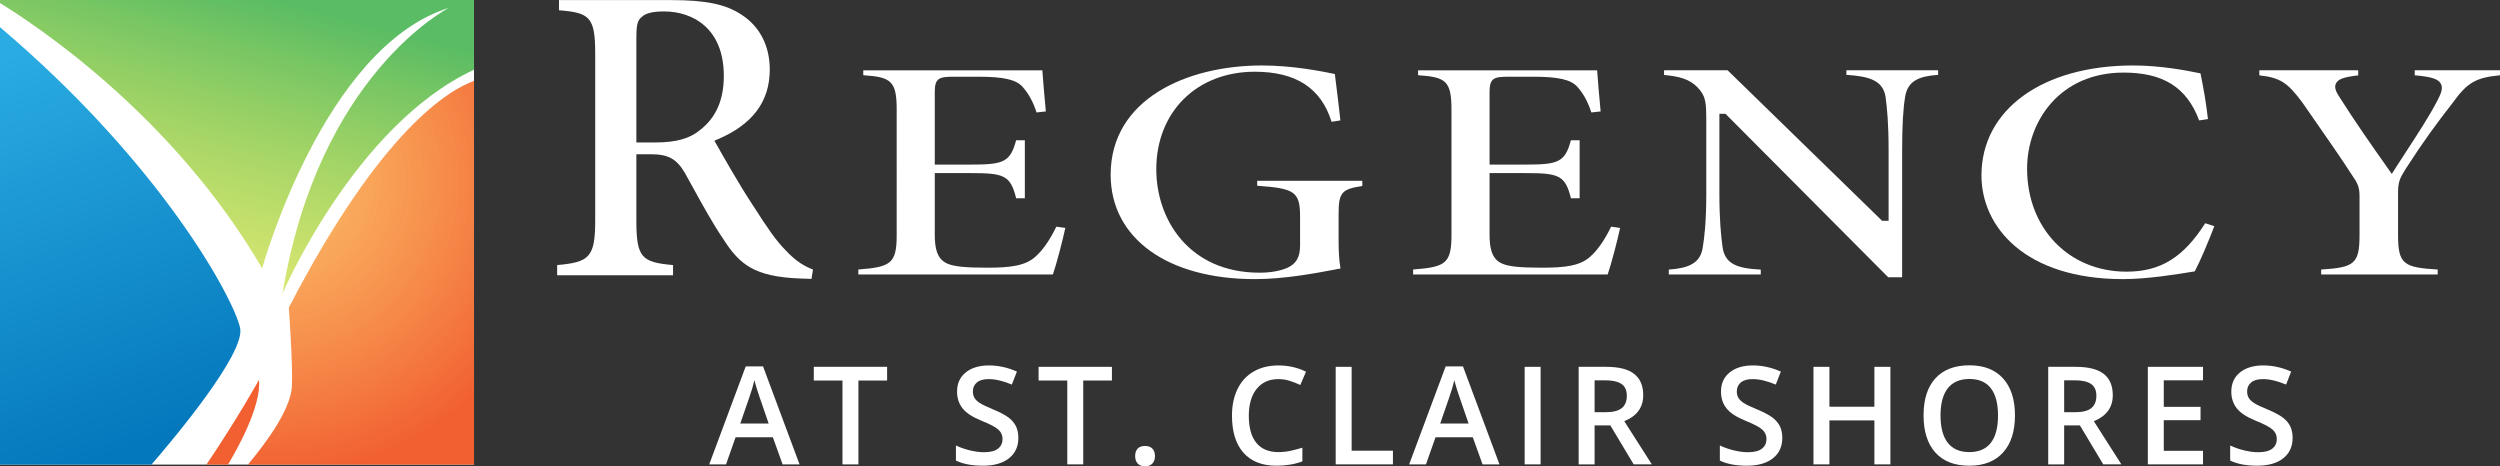
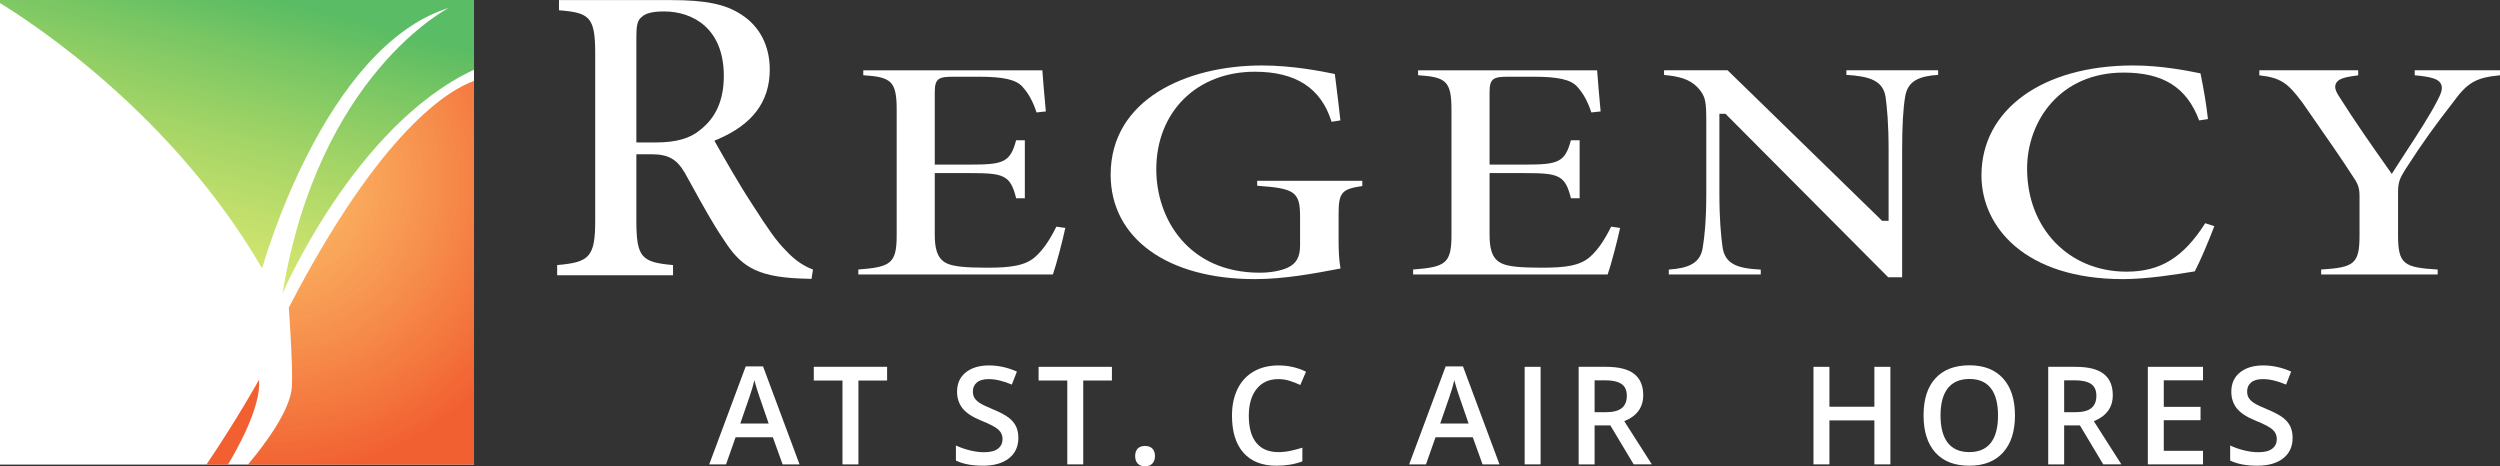
<svg xmlns="http://www.w3.org/2000/svg" version="1.1" id="OUTLINED-CMYK" x="0px" y="0px" viewBox="0 0 292.769 54.608" style="enable-background:new 0 0 292.769 54.608;" xml:space="preserve">
  <rect x="0" y="0" width="292.769" height="54.608" fill="#333333" stroke="none" />
  <style type="text/css">
	.st0{fill:#FFFFFF;}
	.st1{opacity:0.96;fill:#F15A29;}
	.st2{fill:url(#SVGID_1_);}
	.st3{fill:url(#SVGID_2_);}
	.st4{opacity:0.96;fill:url(#SVGID_3_);}
</style>
  <rect class="st0" width="55.51" height="54.407" />
  <g>
    <path class="st0" d="M92.012,29.317c-1.11-1.109-2.045-2.467-3.85-5.283   c-1.599-2.412-3.636-6.024-4.306-7.211l-0.195-0.346l0.365-0.155   c4.118-1.753,6.119-4.43,6.119-8.184c0-2.762-1.172-5.04-3.3-6.413   c-1.866-1.234-4.182-1.715-8.264-1.715H65.462v1.193   c3.591,0.282,4.241,0.784,4.241,5.056V25.882c0,4.285-0.741,4.828-4.456,5.159   v1.197h13.571v-1.197c-3.636-0.327-4.295-0.84-4.295-5.158v-7.818h1.751   c1.982,0,2.974,0.553,3.931,2.189c0.286,0.512,0.574,1.036,0.867,1.568   c1.196,2.171,2.434,4.417,3.63,6.168c1.924,3.023,3.67,4.405,8.956,4.624   c0.003,0,0.006,0,0.009,0c0.298,0,0.618,0.015,0.922,0.029   c0.153,0.008,0.301,0.015,0.443,0.019l0.174-1.098   C94.303,31.221,93.236,30.651,92.012,29.317z M81.967,15.237   c-1.171,0.983-2.814,1.445-5.156,1.445h-2.288V4.325   c0-1.245,0.099-1.956,0.633-2.338c0.431-0.436,1.281-0.648,2.595-0.648   c3.39,0,7.013,1.983,7.013,7.55C84.763,11.709,83.849,13.786,81.967,15.237z" />
    <path class="st0" d="M110.934,30.867c-1.287-0.558-1.465-1.974-1.465-3.422v-7.174h4.116   c3.937,0,4.742,0.207,5.414,2.947h1.018v-6.788h-1.023   c-0.694,2.628-1.555,2.846-5.409,2.846h-4.116v-8.527   c0-1.628,0.549-1.764,2.249-1.764h2.902c2.899,0,4.382,0.341,5.119,1.175   c0.708,0.777,1.237,1.74,1.649,3.008l1.088-0.117   c-0.184-1.859-0.345-3.955-0.408-4.818h-20.971v0.576   c3.258,0.218,3.912,0.669,3.912,4.041V27.526c0,3.333-0.692,3.749-4.492,4.035   v0.58h22.786c0.416-1.21,1.134-3.943,1.454-5.444l-1.051-0.152   c-0.777,1.588-1.576,2.737-2.438,3.504c-1.186,1.087-2.975,1.301-5.663,1.301   C113.048,31.35,111.695,31.21,110.934,30.867z" />
    <path class="st0" d="M152.249,25.345v3.392c0,1.355-0.437,2.136-1.461,2.613   c-0.824,0.373-2.011,0.585-3.261,0.585c-8.325,0-12.117-6.273-12.117-12.101   c0-6.733,4.744-11.435,11.536-11.435c4.821,0,7.766,1.919,8.99,5.863l1.035-0.162   c-0.183-1.671-0.356-3.055-0.494-4.161c-0.059-0.475-0.112-0.899-0.157-1.273   c-1.651-0.343-4.992-0.999-8.541-0.999c-8.817,0-17.713,3.956-17.713,12.793   c0,7.427,6.626,12.226,16.881,12.226c3.482,0,7.013-0.67,9.85-1.208l0.187-0.035   c-0.194-1.068-0.223-2.25-0.223-3.291v-3.109c0-2.54,0.395-2.894,2.776-3.261   v-0.609h-12.31v0.579C151.542,22.062,152.249,22.405,152.249,25.345z" />
    <path class="st0" d="M175.904,30.867c-1.287-0.558-1.465-1.974-1.465-3.422v-7.174h4.116   c3.938,0,4.742,0.207,5.414,2.947h1.018v-6.788h-1.023   c-0.694,2.628-1.555,2.846-5.409,2.846h-4.116v-8.527   c0-1.628,0.549-1.764,2.249-1.764h2.902c2.899,0,4.382,0.341,5.119,1.175   c0.708,0.777,1.237,1.74,1.649,3.008l1.088-0.117   c-0.184-1.859-0.345-3.955-0.408-4.818h-20.971v0.576   c3.258,0.218,3.912,0.669,3.912,4.041V27.526c0,3.333-0.692,3.749-4.492,4.035   v0.58h22.786c0.416-1.21,1.134-3.943,1.454-5.444l-1.051-0.152   c-0.777,1.588-1.576,2.737-2.438,3.504c-1.186,1.087-2.975,1.301-5.663,1.301   C178.018,31.35,176.665,31.21,175.904,30.867z" />
    <path class="st0" d="M220.811,11.324c0.178,1.331,0.359,3.111,0.359,6.329v8.205h-0.759   l-0.126-0.122L202.316,8.232h-7.443V8.778c1.794,0.169,2.975,0.481,3.916,1.447   c0.994,1.053,1.031,1.693,1.031,4.238V22.601c0,3.471-0.234,5.274-0.41,6.329   c-0.242,1.936-1.754,2.489-3.981,2.638v0.574h10.77v-0.568   c-2.778-0.14-4.24-0.654-4.489-2.744c-0.165-1.231-0.356-3.059-0.356-6.228   v-9.276h0.712l19.054,19.141h1.635V17.653c0-2.925,0.114-4.95,0.36-6.372   c0.308-1.847,1.698-2.367,3.855-2.515V8.232h-10.745v0.533   C218.954,8.937,220.497,9.438,220.811,11.324z" />
    <path class="st0" d="M237.388,19.753c0-5.592,3.876-11.253,11.284-11.253   c4.668,0,7.418,1.732,8.866,5.602l1.031-0.163   c-0.224-1.944-0.488-3.437-0.875-5.347l-0.11-0.022   c-1.454-0.294-4.478-0.903-7.776-0.903c-10.625,0-17.764,5.174-17.764,12.874   c0,6.046,5.126,12.145,16.578,12.145c2.865,0,6.345-0.572,8.018-0.846l0.384-0.062   c0.652-1.233,1.618-3.519,2.29-5.292l-1.067-0.344   c-2.563,4.024-5.254,5.672-9.222,5.672   C242.282,31.814,237.388,26.742,237.388,19.753z" />
    <path class="st0" d="M285.836,9.796c0.299,0.538,0.019,1.169-0.377,1.939   c-0.872,1.72-2.373,4.019-3.697,6.047c-0.486,0.744-0.941,1.441-1.319,2.039   l-0.346,0.548l-0.447-0.637c-1.913-2.718-3.891-5.529-5.591-8.229   c-0.374-0.574-0.767-1.172-0.505-1.721c0.244-0.513,0.894-0.758,2.609-0.956   V8.232h-11.578v0.591c2.442,0.27,3.307,0.848,5.038,3.183l0.96,1.38   c2.079,2.987,3.58,5.145,4.885,7.161c0.647,0.933,0.851,1.393,0.851,2.436   V27.526c0,3.402-0.633,3.791-4.492,4.039v0.576h13.647v-0.574   c-3.989-0.243-4.643-0.63-4.643-4.041v-4.966c0-1.197,0.175-1.637,0.873-2.752   c2.158-3.338,3.501-5.164,5.527-7.769c1.694-2.349,2.682-2.954,5.537-3.222   v-0.585H282.781v0.585C284.771,8.996,285.53,9.247,285.836,9.796z" />
  </g>
  <path class="st1" d="M30.328,44.481c0,0-2.388,4.337-6.156,9.926h2.523  C27.56,52.983,30.645,47.647,30.328,44.481z" />
  <linearGradient id="SVGID_1_" gradientUnits="userSpaceOnUse" x1="29.425" y1="-2.323" x2="19.04" y2="37.49">
    <stop offset="0.038" style="stop-color:#57BB61;stop-opacity:0.985" />
    <stop offset="1" style="stop-color:#DBE120;stop-opacity:0.6" />
  </linearGradient>
  <path class="st2" d="M0,0.361C4.008,2.808,20.282,13.488,30.696,31.431  c0,0,7.168-25.917,21.873-30.512c0,0-15.256,7.72-19.483,33.453  c0,0,8.42-19.688,22.424-26.208V0H0" />
  <linearGradient id="SVGID_2_" gradientUnits="userSpaceOnUse" x1="16.114" y1="51.858" x2="-9.275" y2="-16.615">
    <stop offset="0" style="stop-color:#0076BB;stop-opacity:0.985" />
    <stop offset="0.658" style="stop-color:#27AAE1;stop-opacity:0.985" />
  </linearGradient>
-   <path class="st3" d="M0,54.407h17.736c2.439-2.818,11.017-12.992,10.386-15.991  C27.41,35.031,18.928,19.216,0,3.185" />
  <radialGradient id="SVGID_3_" cx="31.498" cy="21.169" r="34.423" gradientUnits="userSpaceOnUse">
    <stop offset="0" style="stop-color:#FBB040;stop-opacity:0.8" />
    <stop offset="1" style="stop-color:#F15A29" />
  </radialGradient>
  <path class="st4" d="M55.51,9.474c-2.817,1.006-10.849,5.606-21.689,26.553  c0,0,0.485,6.613,0.368,9.19c-0.127,2.8-3.25,6.92-5.159,9.19H55.51V9.474z" />
  <g>
    <path class="st0" d="M91.649,54.381l-1.141-3.172h-4.367l-1.117,3.172h-1.969l4.273-11.469   h2.031l4.273,11.469H91.649z M90.017,49.6l-1.07-3.109   c-0.078-0.208-0.187-0.536-0.324-0.984c-0.138-0.447-0.233-0.775-0.285-0.984   c-0.141,0.641-0.347,1.342-0.617,2.102l-1.031,2.977H90.017z" />
    <path class="st0" d="M100.527,54.381h-1.867v-9.82h-3.359V42.959h8.586v1.602h-3.359V54.381z" />
    <path class="st0" d="M119.258,51.28c0,1.016-0.367,1.812-1.102,2.391   s-1.748,0.867-3.039,0.867c-1.292,0-2.349-0.2-3.172-0.602v-1.766   c0.521,0.245,1.074,0.438,1.66,0.578s1.131,0.211,1.637,0.211   c0.739,0,1.285-0.141,1.637-0.422s0.527-0.658,0.527-1.133   c0-0.427-0.162-0.789-0.484-1.086c-0.323-0.297-0.99-0.648-2-1.055   c-1.042-0.422-1.776-0.903-2.203-1.445c-0.427-0.541-0.641-1.192-0.641-1.953   c0-0.953,0.338-1.703,1.016-2.25c0.677-0.547,1.586-0.82,2.727-0.82   c1.094,0,2.182,0.24,3.266,0.719l-0.594,1.523c-1.016-0.427-1.922-0.641-2.719-0.641   c-0.604,0-1.062,0.132-1.375,0.395c-0.312,0.264-0.469,0.611-0.469,1.043   c0,0.297,0.062,0.551,0.188,0.762s0.331,0.41,0.617,0.598   c0.286,0.188,0.802,0.436,1.547,0.742c0.838,0.35,1.453,0.675,1.844,0.977   c0.391,0.303,0.677,0.644,0.859,1.023C119.167,50.317,119.258,50.764,119.258,51.28z   " />
    <path class="st0" d="M126.854,54.381h-1.867v-9.82h-3.359V42.959h8.586v1.602h-3.359V54.381z" />
    <path class="st0" d="M132.936,53.405c0-0.38,0.099-0.672,0.297-0.875   c0.198-0.203,0.484-0.305,0.859-0.305c0.38,0,0.669,0.105,0.867,0.316   c0.198,0.211,0.297,0.499,0.297,0.863c0,0.37-0.101,0.663-0.301,0.879   c-0.201,0.216-0.488,0.324-0.863,0.324s-0.662-0.106-0.859-0.32   C133.034,54.074,132.936,53.78,132.936,53.405z" />
    <path class="st0" d="M149.698,44.397c-1.073,0-1.917,0.381-2.531,1.141   c-0.615,0.761-0.922,1.811-0.922,3.148c0,1.401,0.295,2.461,0.887,3.18   c0.591,0.719,1.446,1.078,2.566,1.078c0.484,0,0.953-0.048,1.406-0.145   c0.453-0.096,0.924-0.22,1.414-0.371v1.602   c-0.896,0.339-1.912,0.508-3.047,0.508c-1.672,0-2.956-0.506-3.852-1.52   c-0.896-1.013-1.344-2.462-1.344-4.348c0-1.188,0.217-2.227,0.652-3.117   c0.435-0.891,1.063-1.572,1.887-2.047c0.823-0.474,1.789-0.711,2.898-0.711   c1.167,0,2.245,0.245,3.234,0.734l-0.672,1.555   c-0.386-0.182-0.793-0.342-1.223-0.48   C150.624,44.466,150.172,44.397,149.698,44.397z" />
-     <path class="st0" d="M156.419,54.381V42.959h1.867v9.82h4.836v1.602H156.419z" />
    <path class="st0" d="M173.617,54.381l-1.141-3.172h-4.367l-1.117,3.172h-1.969l4.273-11.469   h2.031l4.273,11.469H173.617z M171.984,49.6l-1.07-3.109   c-0.078-0.208-0.187-0.536-0.324-0.984c-0.138-0.447-0.233-0.775-0.285-0.984   c-0.141,0.641-0.347,1.342-0.617,2.102l-1.031,2.977H171.984z" />
    <path class="st0" d="M178.549,54.381V42.959h1.867v11.422H178.549z" />
    <path class="st0" d="M186.739,49.819v4.562h-1.867V42.959h3.227   c1.474,0,2.565,0.276,3.273,0.828c0.708,0.553,1.062,1.386,1.062,2.5   c0,1.422-0.74,2.436-2.219,3.039l3.227,5.055h-2.125l-2.734-4.562H186.739z    M186.739,48.272h1.297c0.87,0,1.5-0.161,1.891-0.484   c0.391-0.322,0.586-0.802,0.586-1.438c0-0.646-0.211-1.109-0.633-1.391   s-1.058-0.422-1.906-0.422h-1.234V48.272z" />
-     <path class="st0" d="M208.721,51.28c0,1.016-0.367,1.812-1.102,2.391   s-1.748,0.867-3.039,0.867c-1.292,0-2.349-0.2-3.172-0.602v-1.766   c0.521,0.245,1.074,0.438,1.66,0.578s1.131,0.211,1.637,0.211   c0.739,0,1.285-0.141,1.637-0.422s0.527-0.658,0.527-1.133   c0-0.427-0.162-0.789-0.484-1.086c-0.323-0.297-0.99-0.648-2-1.055   c-1.042-0.422-1.776-0.903-2.203-1.445c-0.427-0.541-0.641-1.192-0.641-1.953   c0-0.953,0.338-1.703,1.016-2.25c0.677-0.547,1.586-0.82,2.727-0.82   c1.094,0,2.182,0.24,3.266,0.719l-0.594,1.523c-1.016-0.427-1.922-0.641-2.719-0.641   c-0.604,0-1.062,0.132-1.375,0.395c-0.312,0.264-0.469,0.611-0.469,1.043   c0,0.297,0.062,0.551,0.188,0.762s0.331,0.41,0.617,0.598   c0.286,0.188,0.802,0.436,1.547,0.742c0.838,0.35,1.453,0.675,1.844,0.977   c0.391,0.303,0.677,0.644,0.859,1.023C208.63,50.317,208.721,50.764,208.721,51.28   z" />
    <path class="st0" d="M221.38,54.381h-1.875v-5.148h-5.266v5.148h-1.867V42.959h1.867v4.672   h5.266v-4.672h1.875V54.381z" />
    <path class="st0" d="M235.968,48.655c0,1.859-0.465,3.305-1.395,4.336   s-2.246,1.547-3.949,1.547c-1.724,0-3.048-0.512-3.973-1.535   c-0.925-1.023-1.387-2.478-1.387-4.363c0-1.885,0.465-3.333,1.395-4.344   c0.93-1.01,2.256-1.516,3.98-1.516c1.698,0,3.01,0.514,3.938,1.539   C235.504,45.345,235.968,46.79,235.968,48.655z M227.249,48.655   c0,1.406,0.284,2.473,0.852,3.199c0.567,0.727,1.409,1.09,2.523,1.09   c1.109,0,1.946-0.359,2.512-1.078c0.565-0.719,0.848-1.789,0.848-3.211   c0-1.4-0.28-2.463-0.84-3.188c-0.56-0.724-1.395-1.086-2.504-1.086   c-1.12,0-1.965,0.362-2.535,1.086C227.535,46.192,227.249,47.254,227.249,48.655z" />
    <path class="st0" d="M241.728,49.819v4.562h-1.867V42.959h3.227   c1.474,0,2.565,0.276,3.273,0.828c0.708,0.553,1.062,1.386,1.062,2.5   c0,1.422-0.74,2.436-2.219,3.039l3.227,5.055h-2.125l-2.734-4.562H241.728z    M241.728,48.272h1.297c0.87,0,1.5-0.161,1.891-0.484   c0.391-0.322,0.586-0.802,0.586-1.438c0-0.646-0.211-1.109-0.633-1.391   c-0.422-0.281-1.058-0.422-1.906-0.422h-1.234V48.272z" />
    <path class="st0" d="M257.989,54.381h-6.461V42.959h6.461v1.578h-4.594v3.109h4.305v1.562   h-4.305v3.586h4.594V54.381z" />
    <path class="st0" d="M268.483,51.28c0,1.016-0.367,1.812-1.102,2.391   s-1.748,0.867-3.039,0.867c-1.292,0-2.349-0.2-3.172-0.602v-1.766   c0.521,0.245,1.074,0.438,1.66,0.578s1.131,0.211,1.637,0.211   c0.739,0,1.285-0.141,1.637-0.422s0.527-0.658,0.527-1.133   c0-0.427-0.162-0.789-0.484-1.086c-0.323-0.297-0.99-0.648-2-1.055   c-1.042-0.422-1.776-0.903-2.203-1.445c-0.427-0.541-0.641-1.192-0.641-1.953   c0-0.953,0.338-1.703,1.016-2.25c0.677-0.547,1.586-0.82,2.727-0.82   c1.094,0,2.182,0.24,3.266,0.719l-0.594,1.523c-1.016-0.427-1.922-0.641-2.719-0.641   c-0.604,0-1.062,0.132-1.375,0.395c-0.312,0.264-0.469,0.611-0.469,1.043   c0,0.297,0.062,0.551,0.188,0.762s0.331,0.41,0.617,0.598   c0.286,0.188,0.802,0.436,1.547,0.742c0.838,0.35,1.453,0.675,1.844,0.977   c0.391,0.303,0.677,0.644,0.859,1.023   C268.392,50.317,268.483,50.764,268.483,51.28z" />
  </g>
</svg>